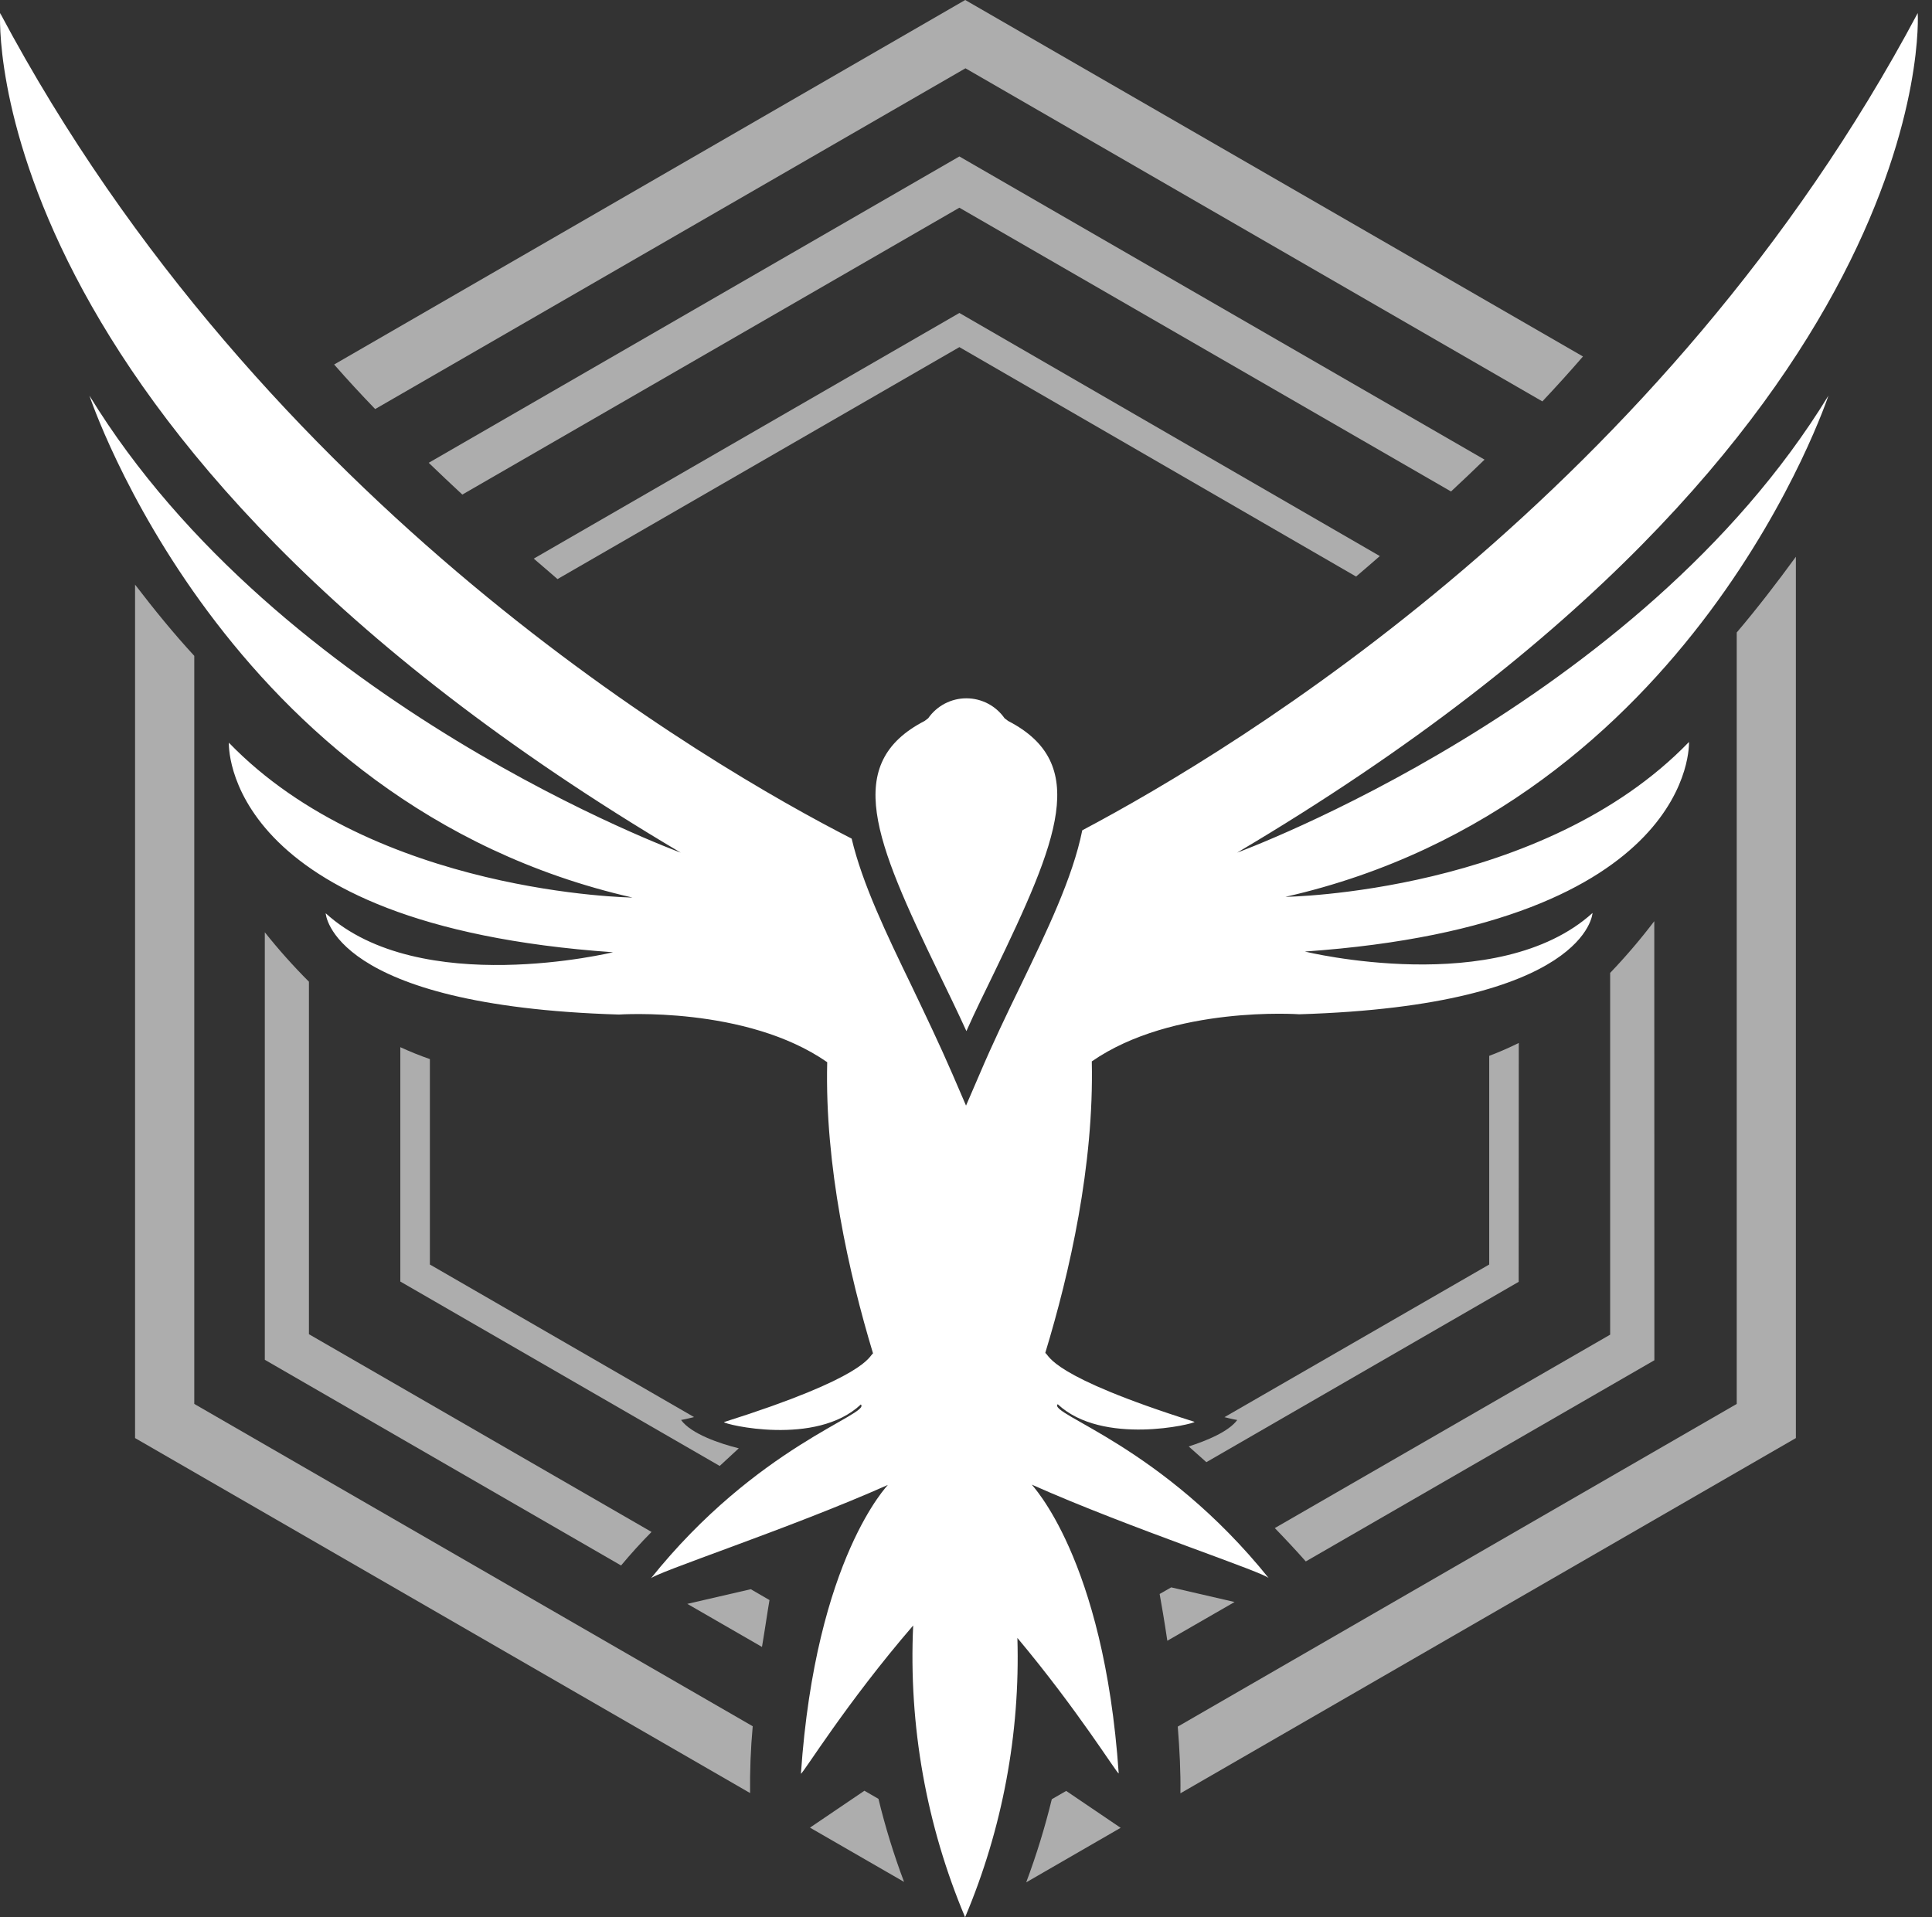
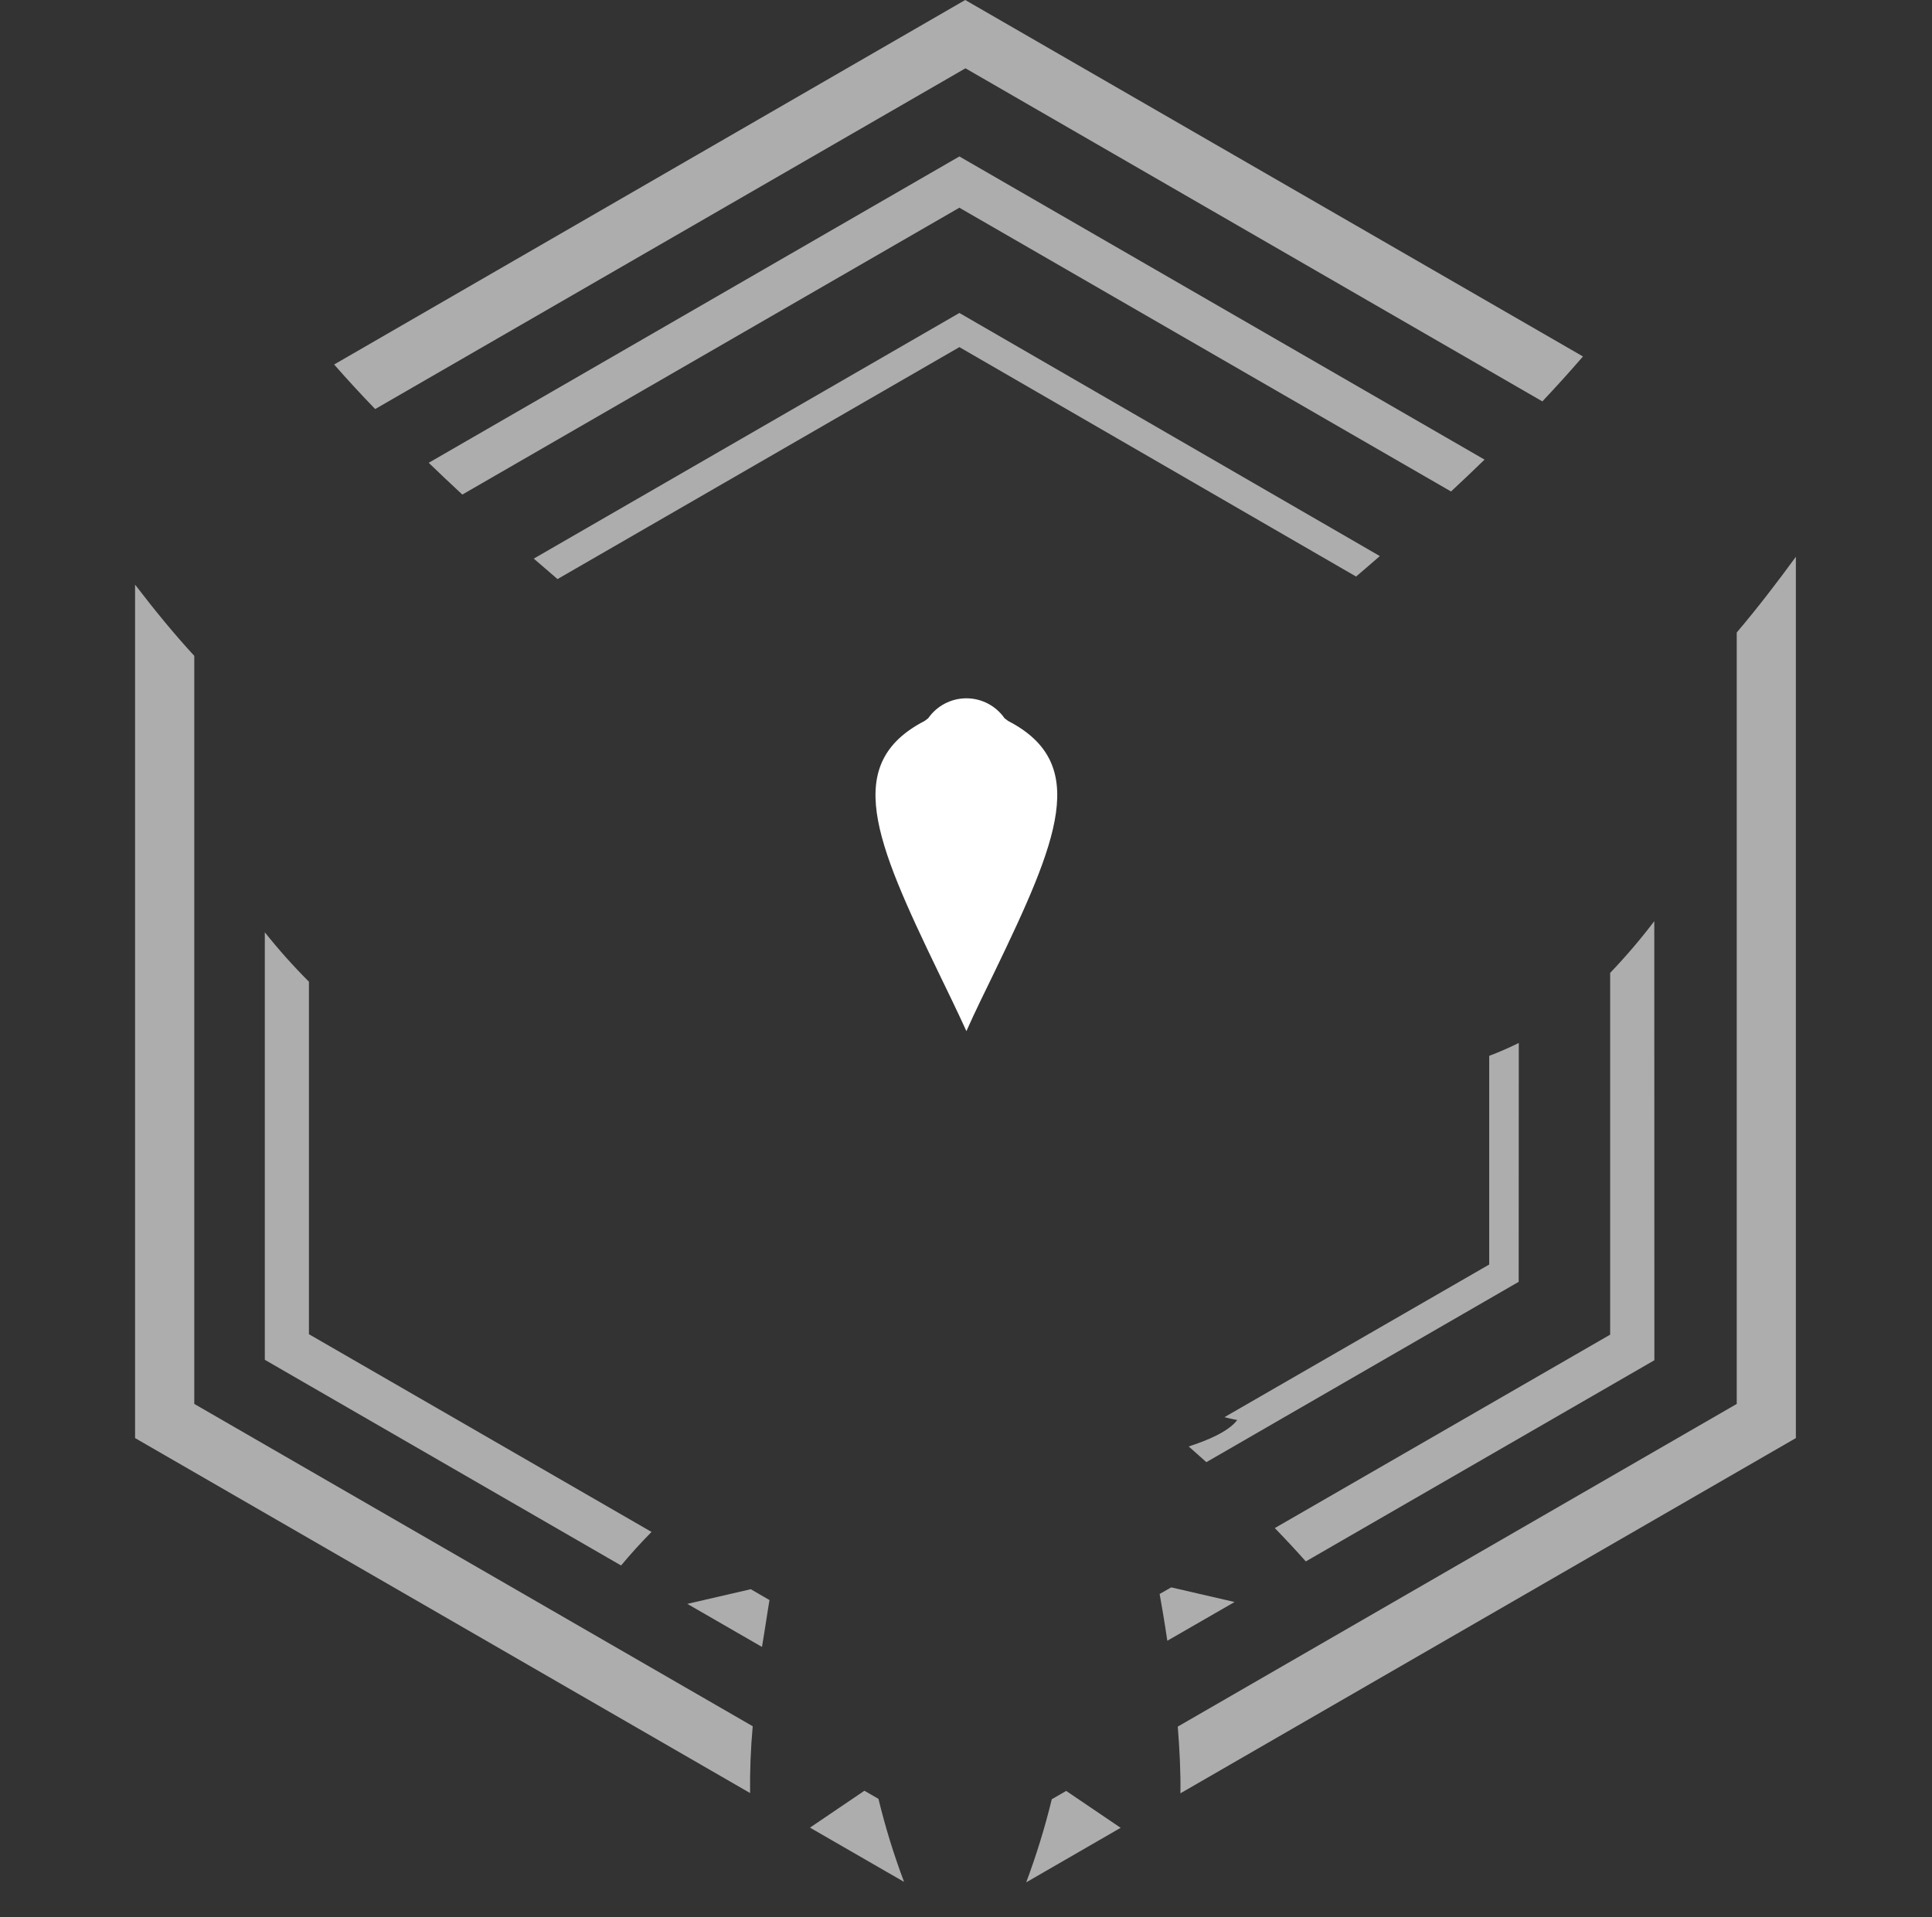
<svg xmlns="http://www.w3.org/2000/svg" width="135" height="134" viewBox="0 0 135 134" fill="none">
  <rect x="0" y="0" width="135" height="134" fill="#333333" stroke="none" />
  <path d="M37.297 39.041C37.913 39.559 38.444 40.034 38.956 40.471L67.038 24.259L94.757 40.293C95.275 39.855 95.83 39.374 96.416 38.862L67.038 21.873L37.297 39.041Z" fill="white" fill-opacity="0.6" />
  <path d="M106.126 72.89C105.452 73.224 104.763 73.525 104.06 73.79V88.374L85.56 99.042C86.09 99.178 86.454 99.24 86.454 99.24C85.838 100.066 84.302 100.689 83.062 101.089C83.377 101.367 83.796 101.743 84.296 102.187L106.119 89.583L106.126 72.89Z" fill="white" fill-opacity="0.6" />
  <path d="M71.707 131.552L78.305 127.741L74.501 125.163L73.495 125.743C73.015 127.713 72.418 129.653 71.707 131.552Z" fill="white" fill-opacity="0.6" />
-   <path d="M47.589 99.238C47.589 99.238 47.952 99.177 48.495 99.035L30.038 88.373V74.017C29.348 73.777 28.657 73.499 27.973 73.185V89.563L50.29 102.451L51.622 101.218C50.314 100.897 48.292 100.213 47.589 99.238Z" fill="white" fill-opacity="0.6" />
  <path d="M29.957 32.344C30.75 33.109 31.534 33.849 32.306 34.564L67.037 14.516L101.391 34.348C102.162 33.633 102.945 32.887 103.734 32.122L67.037 10.934L29.957 32.344Z" fill="white" fill-opacity="0.6" />
  <path d="M115.594 64.379C114.636 65.641 113.606 66.847 112.511 67.993V93.276L89.078 106.793C89.824 107.564 90.558 108.347 91.243 109.124L115.601 95.064L115.594 64.379Z" fill="white" fill-opacity="0.6" />
  <path d="M26.215 28.588L67.463 4.773L107.774 28.052C108.755 27.01 109.711 25.955 110.611 24.913L67.445 0L23.348 25.474C24.26 26.516 25.222 27.558 26.215 28.588Z" fill="white" fill-opacity="0.6" />
  <path d="M52.597 120.643L13.575 98.116V45.836C12.157 44.3 10.776 42.605 9.438 40.859V100.503L52.413 125.311C52.394 123.753 52.456 122.195 52.597 120.643Z" fill="white" fill-opacity="0.6" />
  <path d="M121.356 44.202V98.117L82.297 120.668C82.426 122.271 82.507 123.874 82.482 125.33L125.488 100.503V38.911C124.193 40.687 122.787 42.519 121.356 44.202Z" fill="white" fill-opacity="0.6" />
  <path d="M53.769 111.825L52.461 111.066L48.027 112.09L53.244 115.099C53.472 113.749 53.633 112.602 53.769 111.825Z" fill="white" fill-opacity="0.6" />
  <path d="M45.526 107.063L21.587 93.244V68.609C20.495 67.517 19.465 66.364 18.504 65.155V95.032L43.398 109.407C44.052 108.624 44.78 107.816 45.526 107.063Z" fill="white" fill-opacity="0.6" />
  <path d="M63.171 131.52C62.458 129.624 61.86 127.687 61.383 125.718L60.402 125.15L56.598 127.728L63.171 131.52Z" fill="white" fill-opacity="0.6" />
  <path d="M81.839 110.937L81.031 111.399C81.155 112.084 81.358 113.249 81.568 114.667L86.267 111.96L81.839 110.937Z" fill="white" fill-opacity="0.6" />
  <path d="M65.58 67.968C66.228 69.3 66.888 70.663 67.529 72.062C68.146 70.663 68.83 69.3 69.472 67.968C73.936 58.718 76.181 53.353 70.446 50.387L70.193 50.196C69.894 49.766 69.495 49.414 69.03 49.172C68.566 48.929 68.05 48.803 67.526 48.803C67.002 48.803 66.486 48.929 66.022 49.172C65.557 49.414 65.158 49.766 64.859 50.196L64.606 50.387C58.871 53.353 61.116 58.724 65.58 67.968Z" fill="white" />
-   <path d="M127.762 27.651C114.51 49.327 86.446 59.588 86.446 59.588C135.859 30.334 134.003 0.913 134.003 0.913C116.274 34.243 86.52 52.262 75.624 58.028C74.958 61.34 73.157 65.064 71.307 68.9C70.345 70.879 69.359 72.933 68.452 75.066L67.502 77.268L66.553 75.066C65.64 72.957 64.653 70.904 63.697 68.9C61.952 65.292 60.257 61.771 59.51 58.608C49.644 53.563 18.385 35.465 0.009 0.913C0.009 0.913 -1.841 30.334 47.566 59.588C47.566 59.588 19.514 49.327 6.25 27.651C6.25 27.651 15.697 56.246 44.193 62.727C44.193 62.727 26.217 62.493 15.993 51.905C15.993 51.905 15.376 64.639 42.836 66.55C42.836 66.55 29.35 69.825 22.758 63.825C22.758 63.825 23.084 70.293 43.249 70.904C43.249 70.904 52.141 70.287 57.802 74.234C57.623 81.48 59.313 88.984 61.003 94.584C60.707 94.787 60.62 96.218 50.587 99.387C50.587 99.541 57.025 101.108 60.152 98.154C60.873 98.838 52.9 101.034 45.457 110.339C45.549 109.975 55.225 106.818 62.039 103.778C62.113 103.735 57.001 108.816 55.965 123.961C56.144 123.912 59.128 119.028 63.809 113.601C63.484 120.587 64.725 127.556 67.441 134V110.413V133.982C70.043 127.816 71.289 121.161 71.091 114.471C75.334 119.54 78.004 123.893 78.171 123.943C77.135 108.798 72.004 103.716 72.103 103.759C78.917 106.8 88.592 109.957 88.678 110.321C81.223 101.034 73.206 98.838 73.909 98.136C77.036 101.071 83.499 99.504 83.468 99.369C73.317 96.162 73.348 94.732 73.046 94.559C73.046 94.559 73.046 94.559 73.046 94.528C74.748 88.929 76.45 81.43 76.29 74.178C81.951 70.25 90.787 70.885 90.787 70.885C110.952 70.269 111.279 63.806 111.279 63.806C104.656 69.794 91.176 66.501 91.176 66.501C118.605 64.589 118.019 51.855 118.019 51.855C107.795 62.443 89.819 62.678 89.819 62.678C118.315 56.215 127.762 27.651 127.762 27.651Z" fill="white" />
</svg>